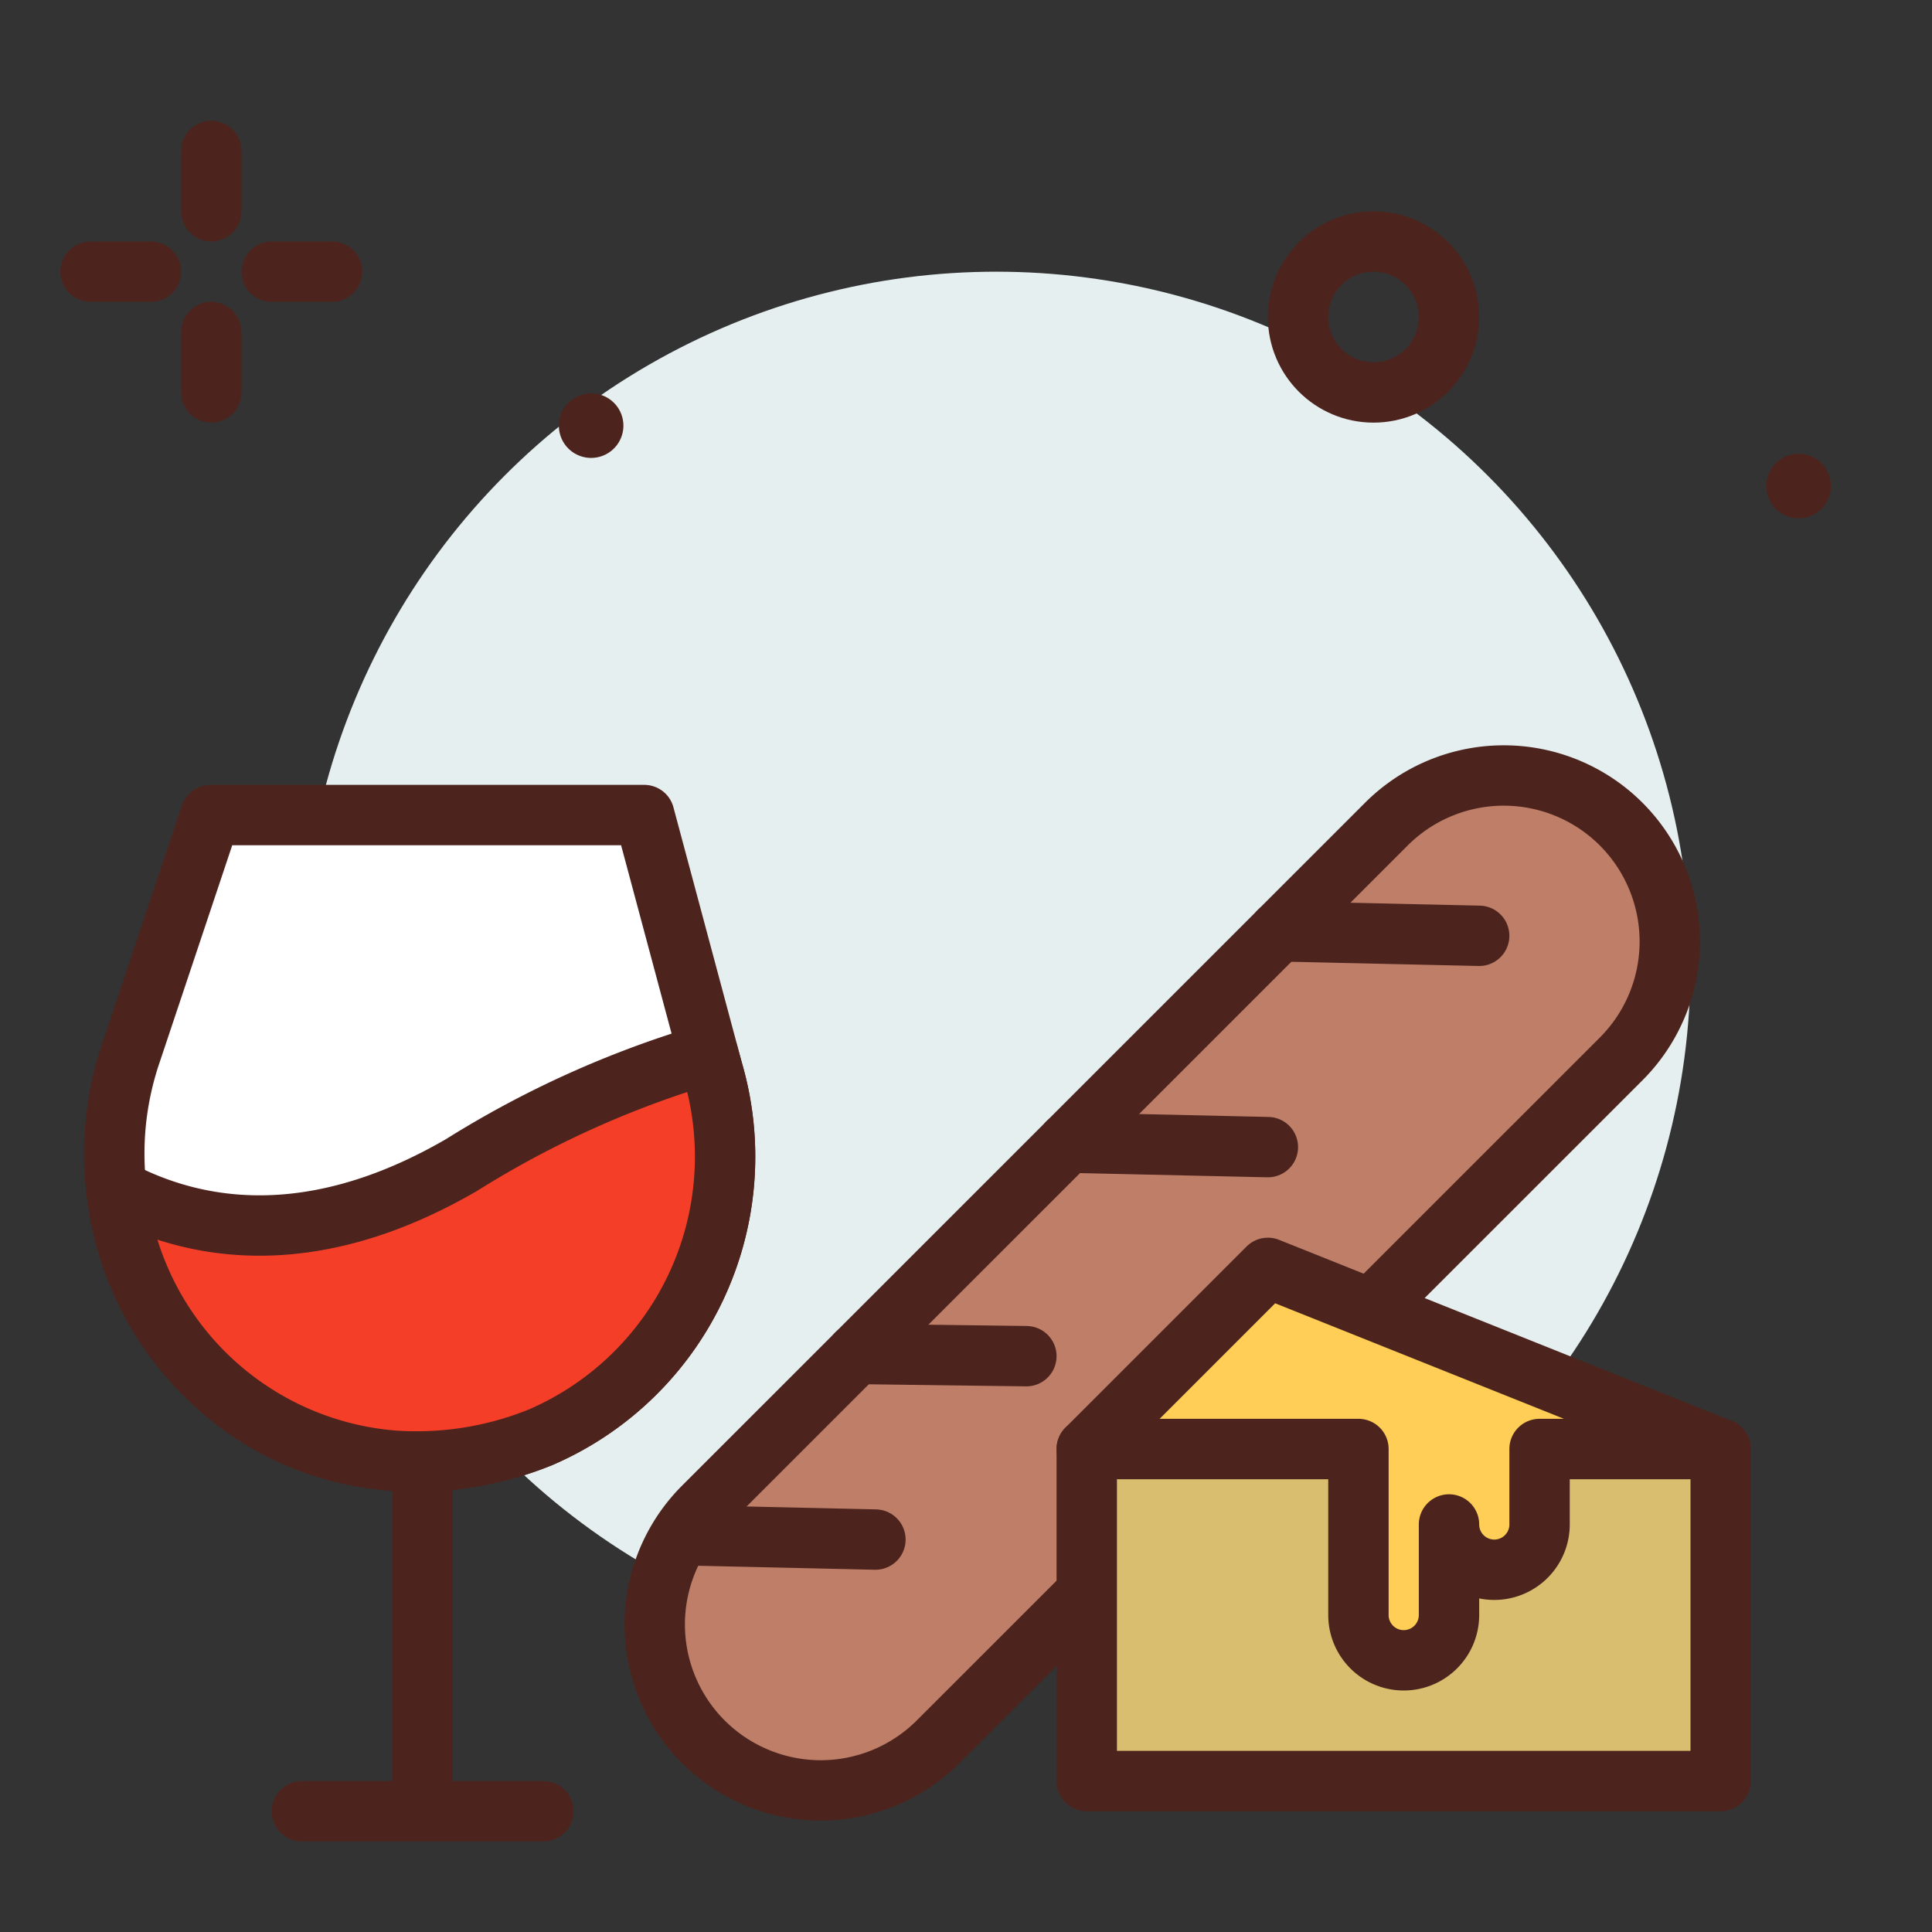
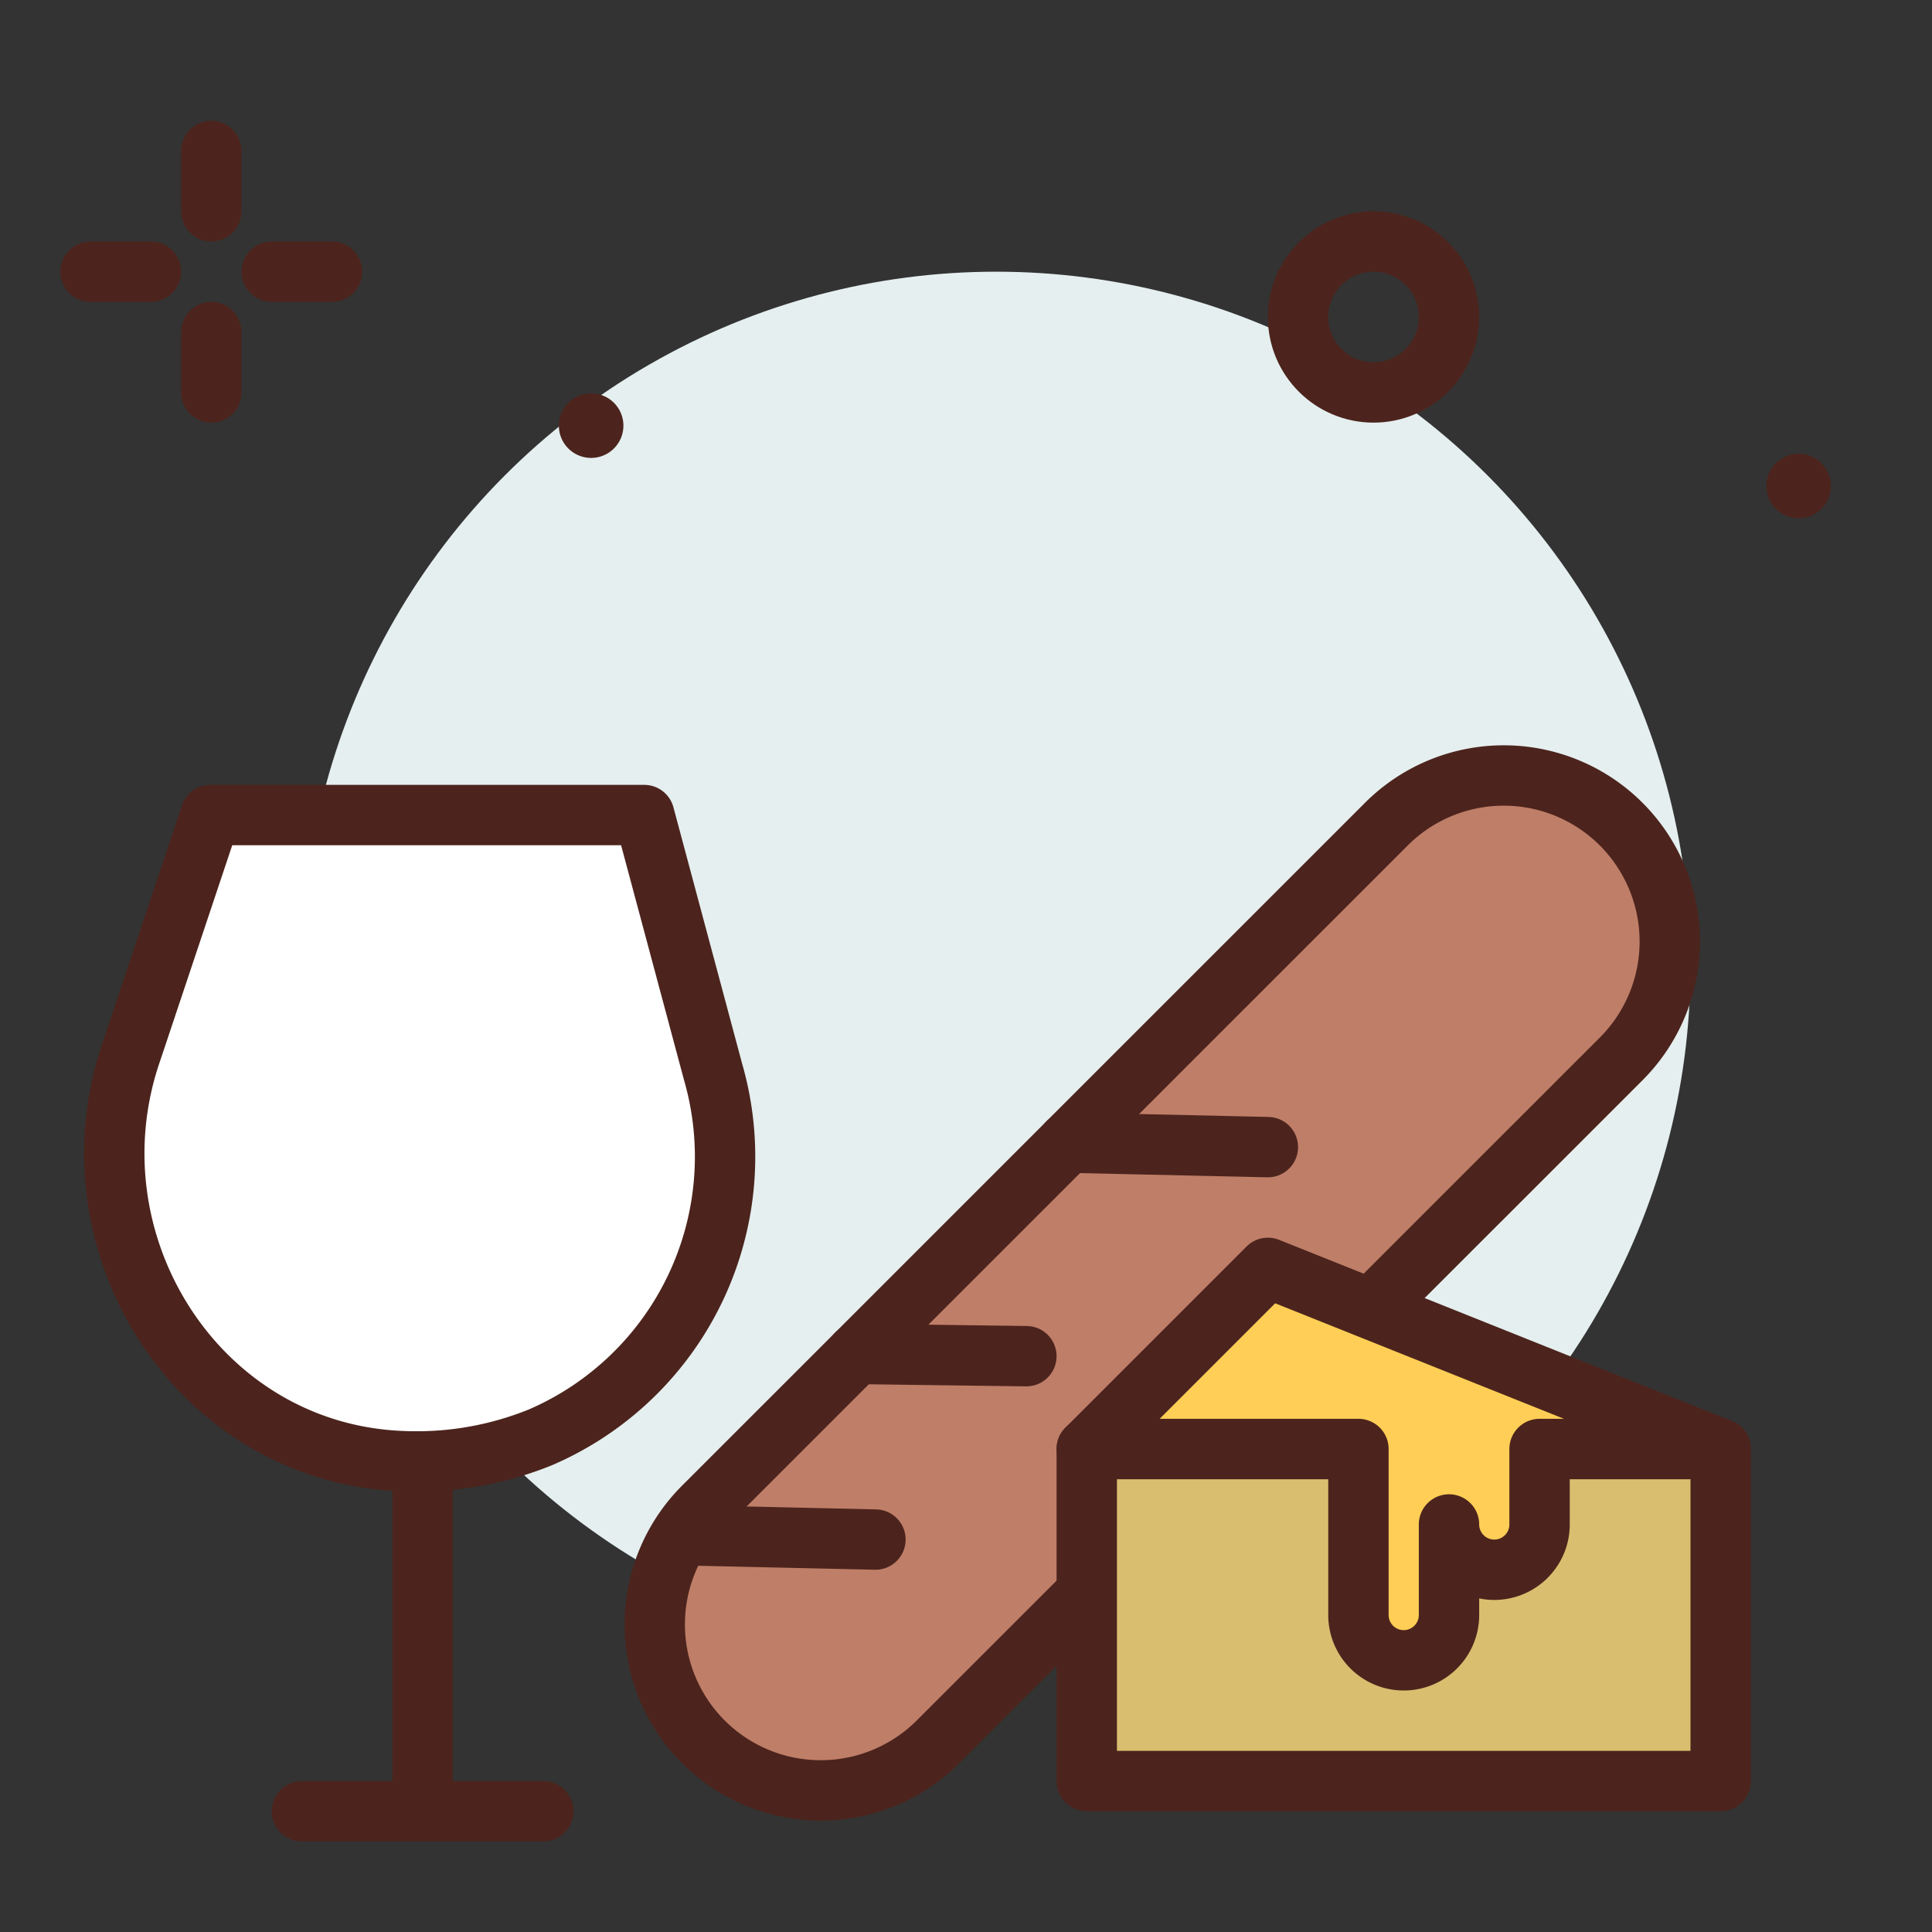
<svg xmlns="http://www.w3.org/2000/svg" width="40px" height="40px" viewBox="0 0 64 64" fill="#000000">
  <rect x="0" y="0" width="64" height="64" fill="#333333" stroke="none" />
  <g id="SVGRepo_bgCarrier" stroke-width="0" />
  <g id="SVGRepo_tracerCarrier" stroke-linecap="round" stroke-linejoin="round" />
  <g id="SVGRepo_iconCarrier">
    <title>food-wine-cheese-bread-ico</title>
    <g id="food-wine-cheese-bread-ico">
      <circle cx="33" cy="32" r="23" style="fill:#e5efef" />
      <line x1="7" y1="5" x2="7" y2="7" style="fill:none;stroke:#4c241d;stroke-linecap:round;stroke-linejoin:round;stroke-width:2px" />
      <line x1="7" y1="11" x2="7" y2="13" style="fill:none;stroke:#4c241d;stroke-linecap:round;stroke-linejoin:round;stroke-width:2px" />
      <line x1="3" y1="9" x2="5" y2="9" style="fill:none;stroke:#4c241d;stroke-linecap:round;stroke-linejoin:round;stroke-width:2px" />
      <line x1="9" y1="9" x2="11" y2="9" style="fill:none;stroke:#4c241d;stroke-linecap:round;stroke-linejoin:round;stroke-width:2px" />
      <circle cx="45.5" cy="10.5" r="2.5" style="fill:none;stroke:#4c241d;stroke-linecap:round;stroke-linejoin:round;stroke-width:2px" />
      <path d="M20.651,14.1a1.069,1.069,0,1,1-1.069-1.069A1.069,1.069,0,0,1,20.651,14.1Z" style="fill:#4c241d" />
      <path d="M60.651,16.1a1.069,1.069,0,1,1-1.069-1.069A1.069,1.069,0,0,1,60.651,16.1Z" style="fill:#4c241d" />
      <path d="M23.3,57.7h0a5.5,5.5,0,0,1,0-7.778L45.925,27.3a5.5,5.5,0,0,1,7.778,0h0a5.5,5.5,0,0,1,0,7.778L31.075,57.7A5.5,5.5,0,0,1,23.3,57.7Z" style="fill:#bf7e68;stroke:#4c241d;stroke-linecap:round;stroke-linejoin:round;stroke-width:2px" />
      <line x1="14" y1="48" x2="14" y2="59" style="fill:none;stroke:#4c241d;stroke-linecap:round;stroke-linejoin:round;stroke-width:2px" />
      <line x1="10" y1="60" x2="18" y2="60" style="fill:none;stroke:#4c241d;stroke-linecap:round;stroke-linejoin:round;stroke-width:2px" />
      <path d="M4.354,34.832c-2.162,6.268,2.084,13.125,8.7,13.556q.359.024.725.024a10.894,10.894,0,0,0,4.127-.8,10.125,10.125,0,0,0,5.717-12.1L21.342,27H6.973Z" style="fill:#ffffff;stroke:#4c241d;stroke-linecap:round;stroke-linejoin:round;stroke-width:2px" />
-       <path d="M3.861,39.406a10.028,10.028,0,0,0,9.194,8.982q.359.024.725.024a10.894,10.894,0,0,0,4.127-.8,10.125,10.125,0,0,0,5.717-12.1l-.167-.6a32.808,32.808,0,0,0-8.165,3.679C10.2,41.548,6.306,40.712,3.861,39.406Z" style="fill:#f53e28;stroke:#4c241d;stroke-linecap:round;stroke-linejoin:round;stroke-width:2px" />
-       <line x1="42.371" y1="30.851" x2="49" y2="31" style="fill:none;stroke:#4c241d;stroke-linecap:round;stroke-linejoin:round;stroke-width:2px" />
      <line x1="35.371" y1="37.851" x2="42" y2="38" style="fill:none;stroke:#4c241d;stroke-linecap:round;stroke-linejoin:round;stroke-width:2px" />
      <line x1="28.371" y1="44.851" x2="34" y2="44.925" style="fill:none;stroke:#4c241d;stroke-linecap:round;stroke-linejoin:round;stroke-width:2px" />
      <line x1="23.004" y1="50.865" x2="29" y2="51" style="fill:none;stroke:#4c241d;stroke-linecap:round;stroke-linejoin:round;stroke-width:2px" />
      <rect x="36" y="48" width="21" height="11" style="fill:#d9be6f;stroke:#4c241d;stroke-linecap:round;stroke-linejoin:round;stroke-width:2px" />
      <path d="M42,42l-6,6h9v5.5a1.5,1.5,0,0,0,3,0v-3a1.5,1.5,0,0,0,3,0V48h6Z" style="fill:#ffce56;stroke:#4c241d;stroke-linecap:round;stroke-linejoin:round;stroke-width:2px" />
    </g>
  </g>
</svg>